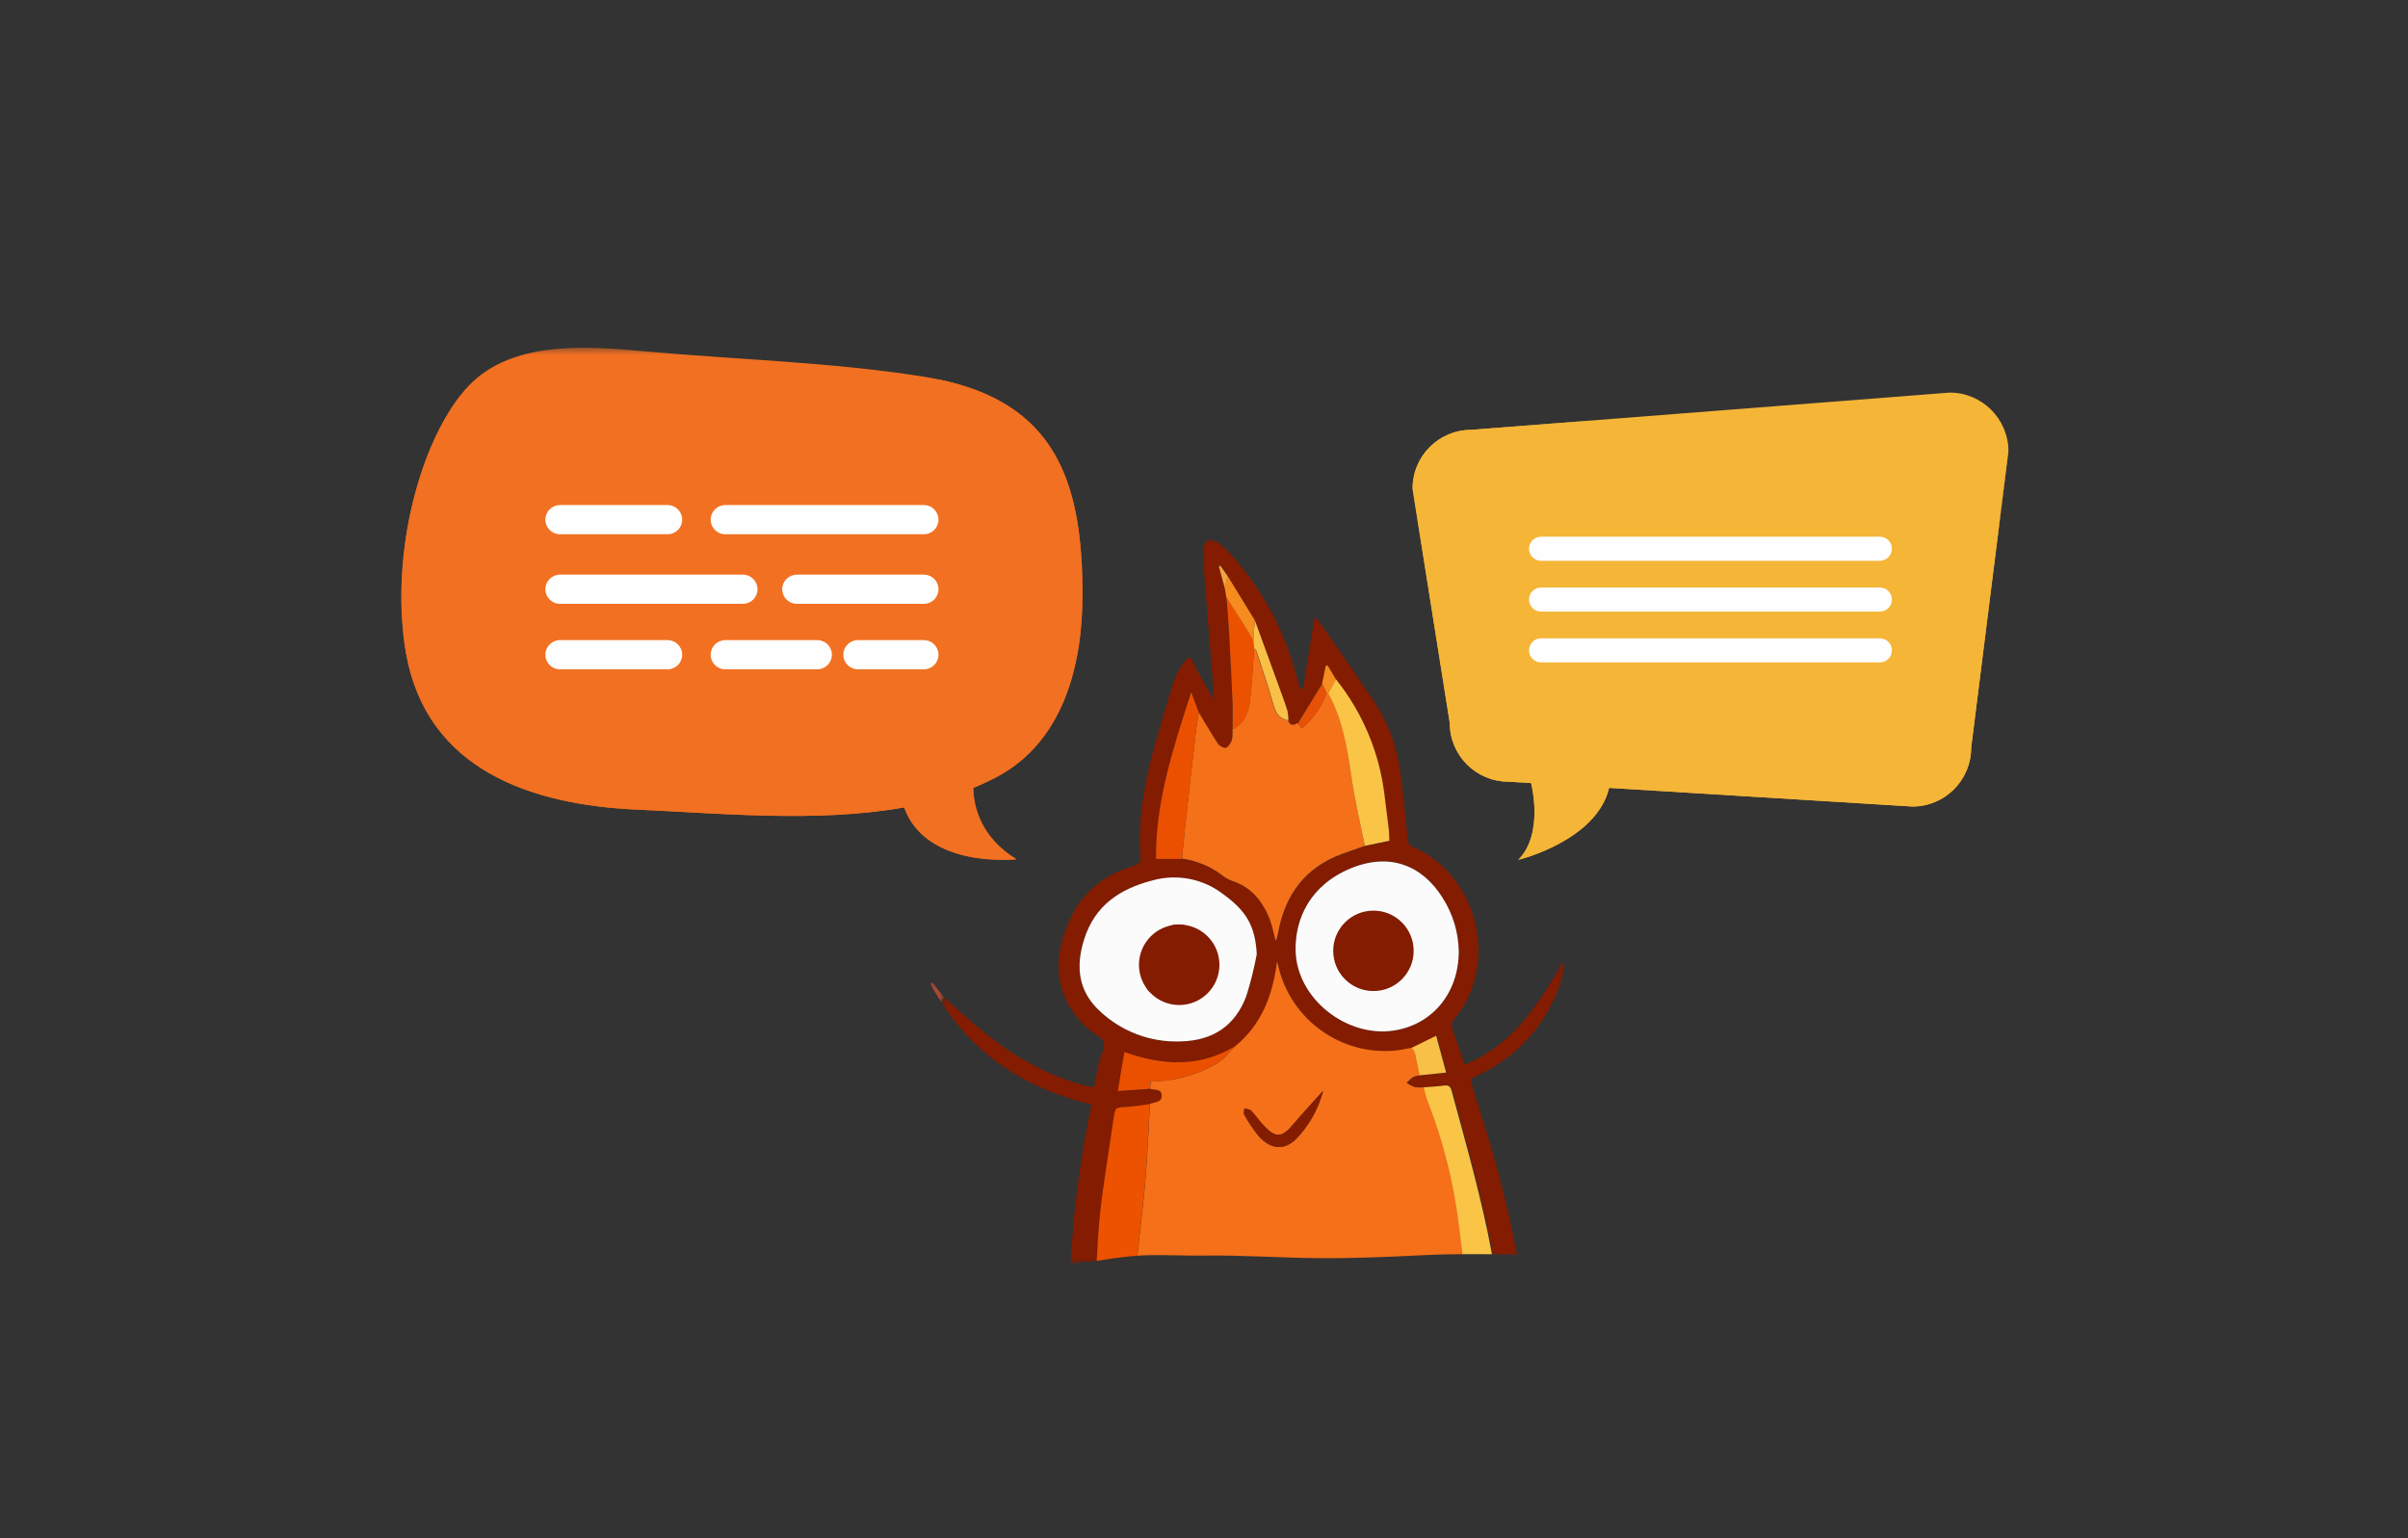
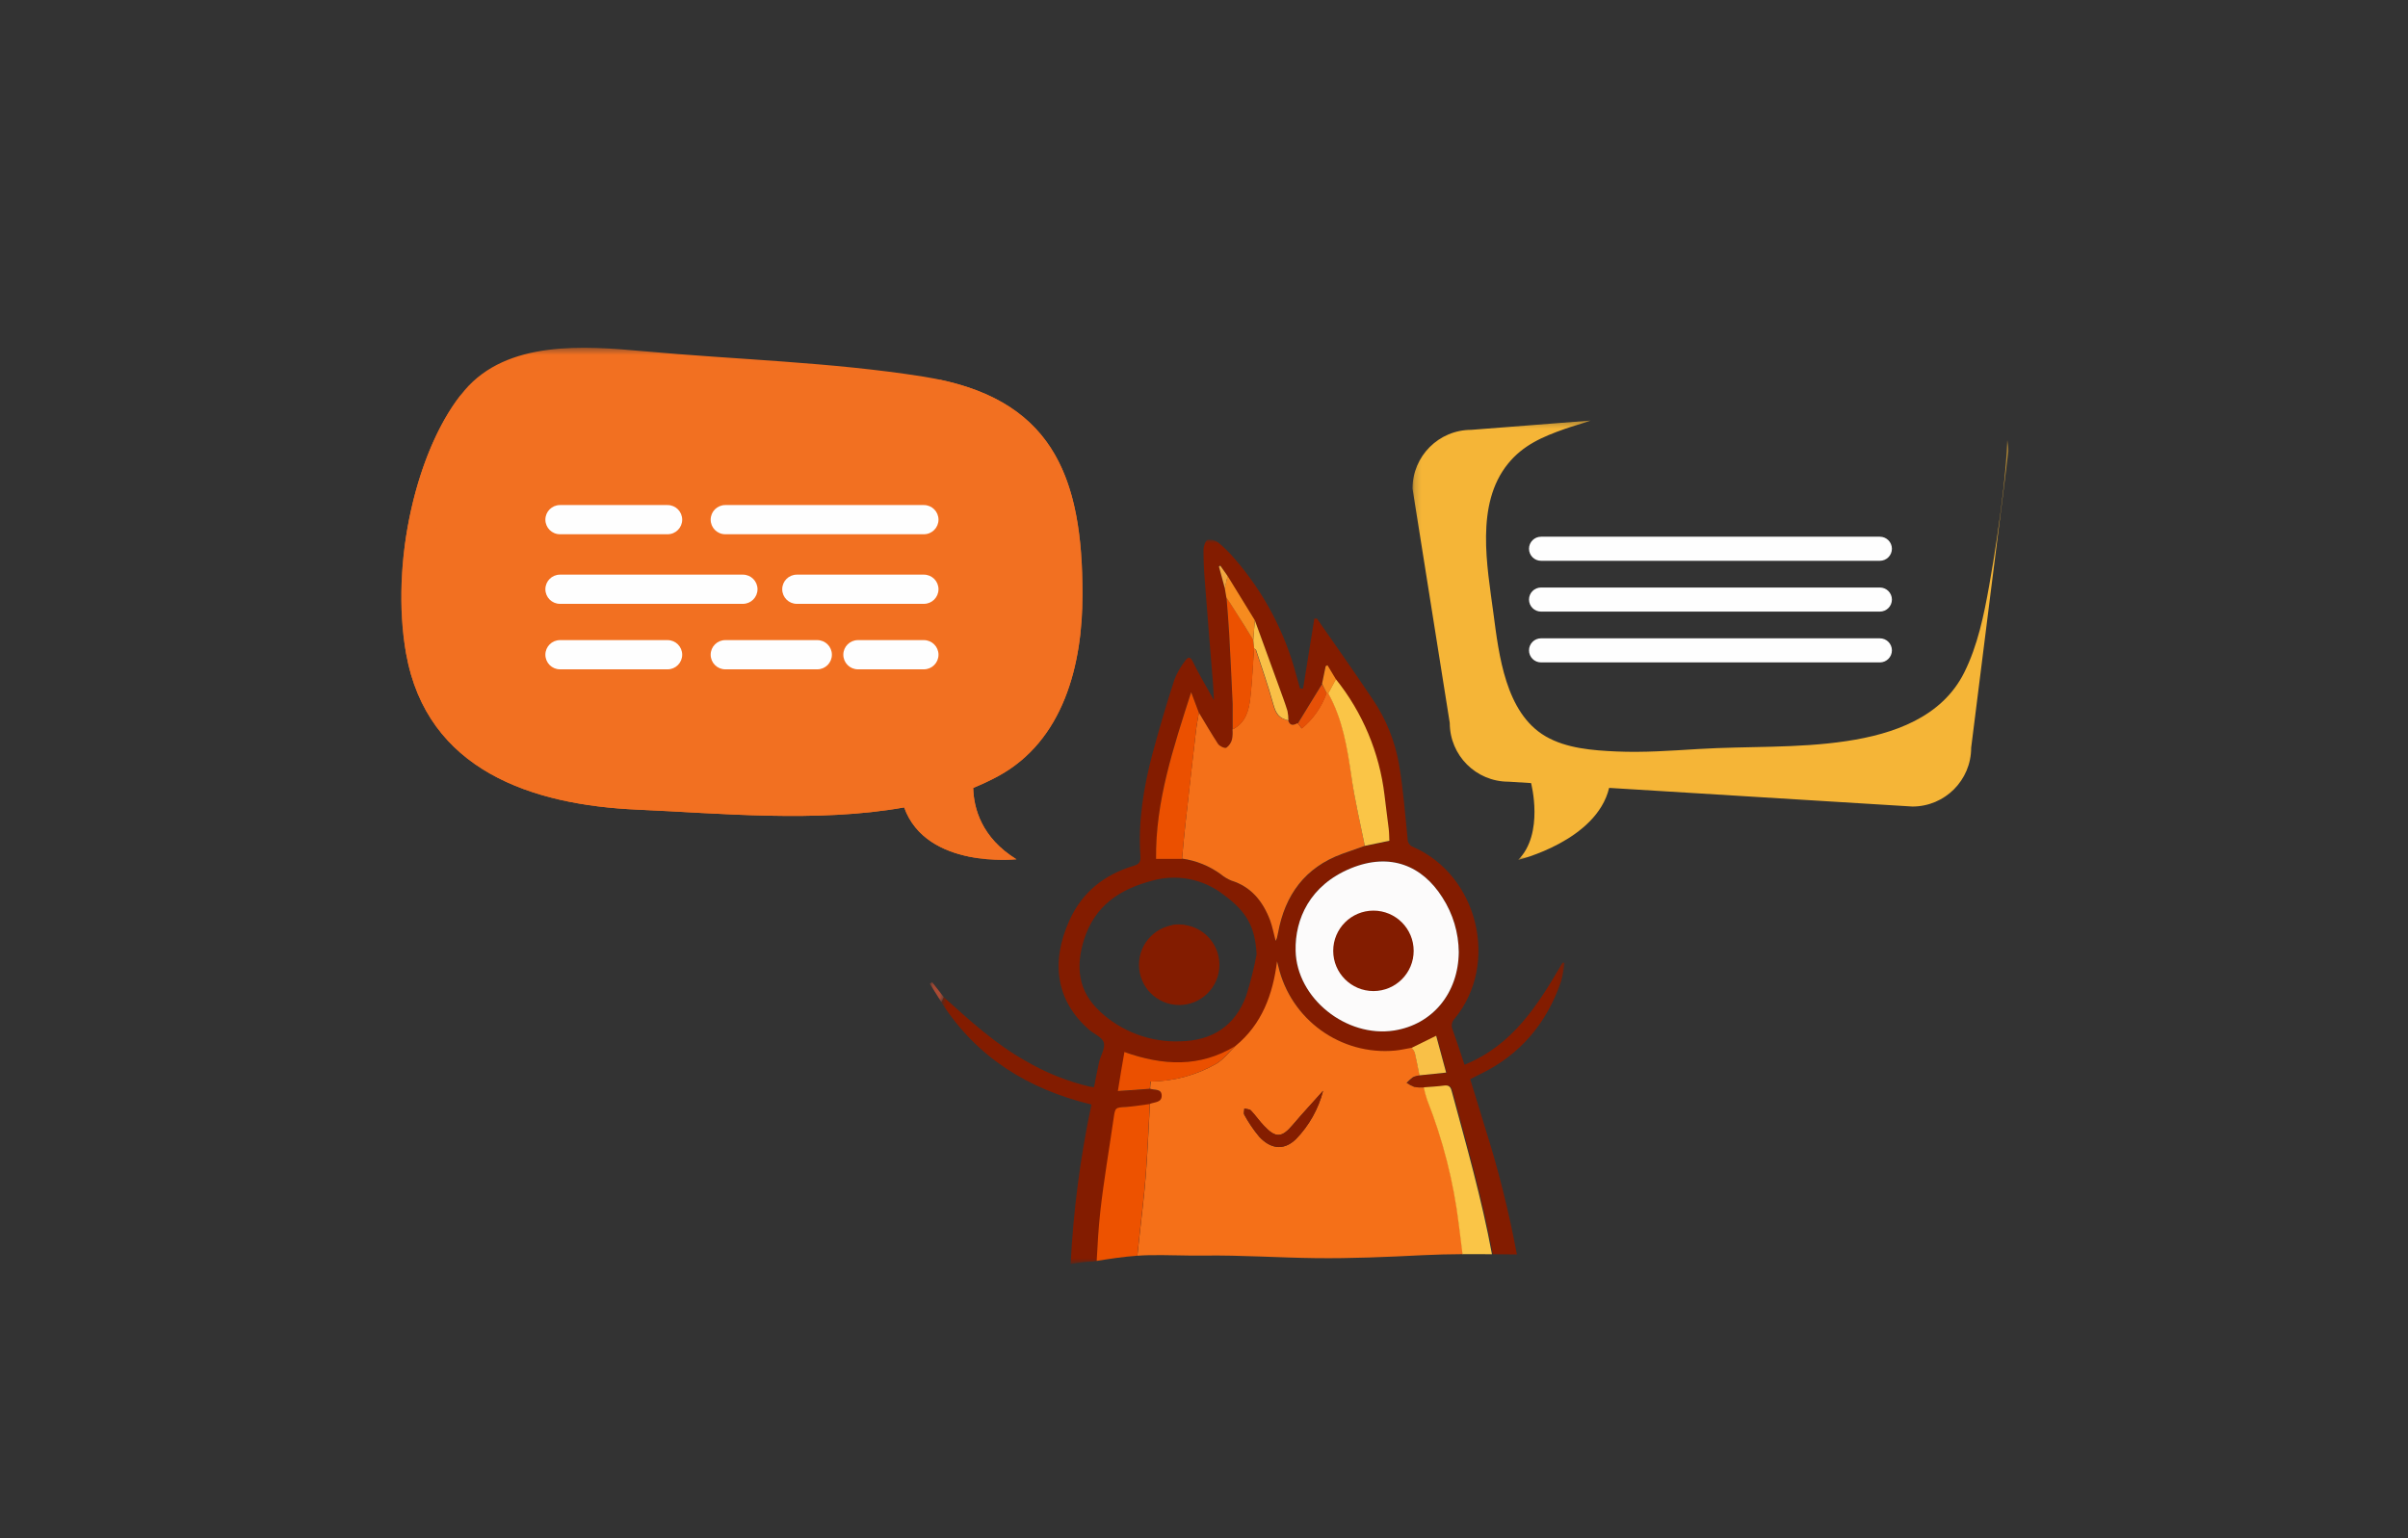
<svg xmlns="http://www.w3.org/2000/svg" xmlns:xlink="http://www.w3.org/1999/xlink" width="360px" height="230px" viewBox="0 0 360 230" version="1.1">
  <rect x="0" y="0" width="360" height="230" fill="#333333" stroke="none" />
  <title>Artboard</title>
  <defs>
    <polygon id="path-1" points="0.739 0.692 93.904 0.692 93.904 109 0.739 109" />
    <polygon id="path-3" points="0 0.828 2.094 0.828 2.094 3.85 0 3.85" />
    <polygon id="path-5" points="0.173 0.305 89.261 0.305 89.261 66 0.173 66" />
    <polygon id="path-7" points="0 0.422 101.84 0.422 101.84 76.999 0 76.999" />
  </defs>
  <g id="Artboard" stroke="none" stroke-width="1" fill="none" fill-rule="evenodd">
    <rect id="Rectangle" x="0" y="0" width="360" height="230" />
    <g id="Group-4" transform="translate(60, 51)">
      <g id="Group-49" transform="translate(126.5, 84) scale(1, -1) translate(-126.5, -84) translate(79, 29)">
        <g id="Group-3" transform="translate(1, 0.308)">
          <mask id="mask-2" fill="white">
            <use xlink:href="#path-1" />
          </mask>
          <g id="Clip-2" />
          <path d="M78.088,47.331 C78.067,50.23 77.218,53.063 75.639,55.495 C72.654,60.213 67.868,62.325 61.936,59.852 C55.835,57.333 53.585,52.261 53.697,47.543 C53.847,40.401 61.306,34.494 68.435,35.609 C74.175,36.513 78.038,41.212 78.088,47.331 M67.594,65.746 C67.388,67.423 67.151,69.074 66.971,70.731 C66.212,77.087 63.686,83.102 59.68,88.094 L58.433,90.2 L58.171,90.063 C57.997,89.185 57.81,88.311 57.63,87.434 L54.021,81.562 C53.404,81.208 52.875,81.127 52.619,81.968 C52.613,82.438 52.563,82.908 52.469,83.37 C52.133,84.479 51.715,85.576 51.323,86.673 L47.584,96.949 C46.231,99.155 44.866,101.355 43.508,103.555 L42.418,105.163 L42.218,105.025 C42.511,103.947 42.797,102.863 43.09,101.791 C43.171,101.311 43.246,100.851 43.334,100.39 C43.47,98.582 43.639,96.787 43.738,94.979 C43.938,91.472 44.088,87.963 44.256,84.454 L44.256,80.628 C44.307,80.123 44.284,79.612 44.187,79.113 C44.063,78.612 43.764,78.171 43.346,77.867 C43.078,77.736 42.33,78.092 42.1,78.435 C41.103,79.961 40.174,81.557 39.233,83.121 L38.08,86.205 C35.438,77.967 32.714,69.872 32.858,61.271 L36.734,61.271 C38.839,60.982 40.84,60.173 42.554,58.916 C43.017,58.535 43.534,58.225 44.088,57.994 C47.085,57.065 48.817,54.885 49.889,52.08 C50.257,51.07 50.432,50.079 50.737,48.964 C50.805,49.107 50.868,49.251 50.924,49.4 C50.986,49.656 51.042,49.918 51.092,50.18 C52.139,55.851 55.13,59.944 60.664,61.97 L64.067,63.179 L67.688,63.927 C67.663,64.5 67.663,65.123 67.594,65.746 M22.07,49.22 C20.793,45.156 21.173,41.474 24.432,38.476 L24.407,38.482 C27.659,35.436 31.995,33.818 36.447,33.989 C41.252,34.082 44.642,36.288 46.312,40.801 C46.954,42.832 47.472,44.9 47.864,46.995 C47.646,51.17 46.331,53.426 42.916,55.919 C39.917,58.258 35.987,59.039 32.322,58.025 C27.43,56.76 23.691,54.299 22.07,49.22 M81.291,29.085 L79.796,28.33 C80.526,25.956 81.261,23.613 81.965,21.264 C83.967,14.987 85.569,8.593 86.778,2.12 C85.576,2.133 84.377,2.147 83.18,2.158 C81.661,10.401 79.34,18.471 77.153,26.56 C76.985,27.19 76.698,27.427 76.038,27.346 C75.028,27.209 74,27.159 72.984,27.078 C72.5,27.049 72.013,27.069 71.532,27.141 C71.115,27.301 70.717,27.51 70.348,27.764 C70.649,28.082 70.976,28.373 71.327,28.636 C71.636,28.771 71.964,28.861 72.299,28.903 L76.275,29.277 L74.786,34.787 L71.115,32.979 C70.298,32.836 69.495,32.649 68.672,32.561 C60.492,31.787 53.003,37.192 51.161,45.2 C51.111,45.449 51.03,45.68 50.967,45.904 C50.344,40.95 48.724,36.5 44.735,33.228 C39.432,30.038 33.955,30.312 28.215,32.362 C27.86,30.431 27.579,28.623 27.236,26.523 L32.01,26.859 C32.652,26.604 33.712,26.903 33.743,25.838 C33.774,24.772 32.702,24.872 31.998,24.592 C30.807,24.441 29.649,24.236 28.489,24.174 C26.782,24.08 26.788,24.118 26.545,22.429 C25.884,17.836 25.093,13.255 24.569,8.644 C24.296,6.161 24.148,3.664 24.021,1.168 C23.829,1.138 23.638,1.107 23.447,1.077 C22.949,1.064 22.452,1.036 21.958,0.974 C21.306,0.893 20.678,0.797 20.061,0.692 C20.47,8.708 21.504,16.681 23.173,24.535 C13.682,26.841 6.017,31.59 0.739,39.815 L1.082,40.595 C4.958,37.143 8.772,33.602 13.346,31.054 C16.312,29.315 19.519,28.023 22.862,27.221 C23.067,27.184 23.255,27.165 23.56,27.128 C23.821,28.418 24.04,29.664 24.32,30.91 C24.563,31.895 25.274,33.004 25.018,33.814 C24.763,34.625 23.528,35.099 22.768,35.765 C17.963,40.015 16.991,45.698 19.902,52.124 C21.815,56.317 25.093,58.897 29.455,60.225 C30.315,60.468 30.552,60.817 30.49,61.715 C30.134,66.912 30.982,72.021 32.303,77.008 C33.3,80.74 34.403,84.442 35.587,88.106 C35.979,89.092 36.508,90.017 37.158,90.854 C37.525,91.372 37.875,91.689 38.336,90.749 C39.258,88.835 40.367,87.016 41.483,85.009 C41.433,85.869 41.408,86.629 41.352,87.39 C40.928,92.605 40.504,97.815 40.106,103.025 C39.985,104.504 39.924,105.979 39.924,107.45 C39.924,107.992 40.212,108.871 40.548,108.983 C41.148,109.059 41.753,108.883 42.218,108.497 C43.061,107.791 43.842,107.016 44.555,106.179 C48.955,101.126 52.127,95.124 53.821,88.643 L54.364,86.728 L54.813,86.728 L56.495,97.192 L56.888,97.192 C59.698,93.173 62.503,89.178 65.238,85.102 C67.227,82.171 68.566,78.848 69.165,75.355 C69.781,71.698 70.068,67.99 70.442,64.294 C70.41,63.741 70.748,63.232 71.271,63.048 C80.968,58.816 84.19,45.599 77.503,37.416 C77.06,36.997 76.919,36.35 77.148,35.784 C77.765,34.082 78.325,32.356 78.948,30.486 C86.202,33.416 89.979,39.535 93.618,45.768 L93.904,45.711 C93.801,44.762 93.622,43.821 93.369,42.9 C91.206,36.656 87.262,31.964 81.291,29.085" id="Fill-1" fill="#831C00" mask="url(#mask-2)" />
        </g>
        <g id="Group-6" transform="translate(0, 39.308)">
          <mask id="mask-4" fill="white">
            <use xlink:href="#path-3" />
          </mask>
          <g id="Clip-5" />
          <polygon id="Fill-4" fill="#AA4A33" mask="url(#mask-4)" points="2.094 1.607 1.745 0.828 -0 3.614 0.349 3.85" />
        </g>
        <path d="M54.298,21.845 C52.647,19.882 51.743,19.795 49.986,21.639 C49.281,22.344 48.702,23.229 47.998,23.964 C47.786,24.176 47.375,24.151 47.019,24.244 C47.019,23.927 46.895,23.54 47.019,23.316 C47.651,22.156 48.394,21.06 49.238,20.044 C50.821,18.33 52.802,17.788 54.741,19.677 C56.7,21.69 58.1,24.179 58.804,26.899 C57.302,25.211 55.75,23.565 54.298,21.845 M73.698,2.319 C68.378,2.053 63.05,1.817 57.721,1.88 C52.123,1.945 46.57,2.337 40.965,2.262 C38.229,2.224 35.487,2.373 32.756,2.32 C32.184,2.309 31.613,2.279 31.042,2.239 C31.147,3.243 31.251,4.248 31.365,5.256 C31.689,8.247 32.069,11.239 32.3,14.236 C32.574,17.801 32.724,21.371 32.923,24.949 C33.627,25.229 34.699,25.13 34.674,26.195 C34.649,27.261 33.577,26.962 32.942,27.211 C32.959,27.574 32.996,27.936 33.054,28.295 C36.505,28.326 39.889,29.244 42.881,30.963 C43.947,31.617 44.751,32.695 45.686,33.586 C49.674,36.857 51.295,41.307 51.918,46.256 C51.98,46.031 52.055,45.806 52.105,45.557 C53.952,37.55 61.441,32.146 69.622,32.919 C70.445,33.007 71.249,33.193 72.065,33.337 C72.261,33.133 72.417,32.893 72.527,32.633 C72.788,31.505 73,30.358 73.231,29.218 C72.896,29.178 72.568,29.09 72.258,28.956 C71.908,28.693 71.581,28.401 71.28,28.083 C71.649,27.83 72.046,27.62 72.464,27.46 C72.944,27.387 73.431,27.365 73.916,27.397 C74.048,26.765 74.214,26.141 74.415,25.528 C76.778,19.554 78.369,13.303 79.151,6.926 C79.347,5.457 79.531,3.969 79.715,2.476 C77.715,2.463 75.712,2.42 73.698,2.319" id="Fill-7" fill="#F57018" />
        <path d="M65.041,63.524 L61.645,62.322 C56.105,60.291 53.114,56.196 52.074,50.525 L51.904,49.746 C51.849,49.596 51.785,49.451 51.712,49.309 C51.413,50.425 51.239,51.416 50.87,52.425 C49.798,55.23 48.06,57.411 45.062,58.339 C44.511,58.571 43.998,58.882 43.535,59.262 C41.821,60.518 39.821,61.328 37.715,61.618 C37.877,63.294 38.008,64.97 38.202,66.647 C38.712,71.299 39.239,75.951 39.785,80.6 C39.891,81.559 40.084,82.506 40.233,83.454 C41.173,81.889 42.102,80.295 43.099,78.767 C43.331,78.424 44.078,78.07 44.346,78.201 C44.764,78.503 45.062,78.945 45.188,79.447 C45.282,79.937 45.304,80.439 45.255,80.936 C47.2,81.896 47.693,83.747 47.91,85.617 C48.197,88.109 48.291,90.602 48.471,93.051 C48.565,92.982 48.715,92.932 48.739,92.851 C49.618,90.14 50.572,87.455 51.325,84.707 C51.7,83.304 52.154,82.6 53.581,82.289 C53.849,81.447 54.379,81.528 54.989,81.878 L55.612,81.086 C57.31,82.481 58.59,84.315 59.315,86.389 L59.589,86.389 C61.745,82.519 62.456,78.288 63.06,73.925 C63.52,70.435 64.356,66.99 65.041,63.524" id="Fill-9" fill="#F47019" />
-         <path d="M41.167,44.791 C41.441,46.704 41.373,48.661 39.952,50.325 C39.305,51.191 38.293,51.711 37.212,51.732 C36.131,51.755 35.1,51.276 34.418,50.437 C32.716,48.605 31.864,46.143 32.068,43.65 C32.193,42.248 32.773,41.432 33.552,41.544 C34.798,41.763 34.624,42.791 34.617,43.707 C34.626,45.351 35.206,46.941 36.256,48.206 C36.743,48.829 37.222,48.91 37.827,48.25 C38.917,47.084 40.077,45.963 41.205,44.791 L41.167,44.791 Z M48.888,47.327 C48.498,45.221 47.979,43.14 47.336,41.096 C45.667,36.584 42.276,34.378 37.472,34.284 C33.018,34.122 28.684,35.749 25.438,38.802 C22.179,41.8 21.798,45.489 23.083,49.552 C24.69,54.638 28.429,57.105 33.328,58.364 C36.993,59.382 40.924,58.601 43.921,56.258 C47.336,53.783 48.67,51.503 48.888,47.327 L48.888,47.327 Z" id="Fill-11" fill="#FCFBFB" />
        <path d="M71.367,45.278 C72.04,45.971 72.339,46.949 72.171,47.901 C71.922,50.394 70.301,51.883 68.189,52.886 C66.076,53.889 63.496,53.41 62.187,51.746 C60.941,50.194 60.667,46.007 61.757,44.611 C62.019,44.281 62.555,44.173 63.004,43.987 C63.14,44.392 63.232,44.809 63.278,45.233 C63.191,46.358 63.172,47.486 63.222,48.611 C63.471,50.556 64.836,51.34 66.668,50.673 C67.351,50.452 67.965,50.056 68.45,49.528 C69.491,48.224 70.382,46.779 71.392,45.334 L71.367,45.278 Z M79.088,47.639 C79.038,41.52 75.175,36.821 69.435,35.917 C62.306,34.801 54.846,40.709 54.697,47.85 C54.585,52.569 56.834,57.641 62.935,60.16 C68.899,62.608 73.685,60.495 76.645,55.797 C78.217,53.364 79.063,50.535 79.088,47.639 L79.088,47.639 Z" id="Fill-13" fill="#FCFBFB" />
        <path d="M79.647,2.475 C79.461,3.965 79.281,5.457 79.087,6.945 C78.305,13.322 76.713,19.572 74.352,25.547 C74.148,26.159 73.981,26.784 73.853,27.417 C74.869,27.498 75.897,27.548 76.907,27.684 C77.567,27.766 77.854,27.528 78.022,26.893 C80.206,18.793 82.53,10.719 84.05,2.467 C82.583,2.479 81.115,2.485 79.647,2.475" id="Fill-15" fill="#FAC547" />
        <path d="M31.346,5.237 C31.24,4.237 31.137,3.237 31.032,2.239 C29,2.095 26.975,1.792 24.957,1.466 C25.085,3.967 25.233,6.47 25.507,8.959 C26.03,13.569 26.822,18.151 27.482,22.742 C27.725,24.431 27.719,24.395 29.427,24.488 C30.586,24.576 31.745,24.774 32.904,24.924 C32.704,21.354 32.555,17.776 32.281,14.211 C32.05,11.214 31.658,8.223 31.346,5.237" id="Fill-17" fill="#ED5200" />
        <path d="M65.041,63.524 C64.344,66.99 63.52,70.435 63.029,73.925 C62.406,78.238 61.714,82.488 59.557,86.352 L60.705,88.458 C64.712,83.467 67.236,77.452 67.99,71.096 C68.177,69.438 68.413,67.787 68.612,66.111 C68.688,65.488 68.688,64.864 68.713,64.291 L65.041,63.524 Z" id="Fill-19" fill="#FAC547" />
        <path d="M40.233,83.429 C40.083,82.482 39.89,81.559 39.784,80.575 C39.244,75.934 38.716,71.277 38.201,66.603 C38.008,64.926 37.877,63.25 37.715,61.574 L33.833,61.574 C33.721,70.155 36.438,78.25 39.08,86.501 L40.233,83.429 Z" id="Fill-21" fill="#EB5000" />
        <path d="M48.496,93.051 C48.315,90.558 48.222,88.065 47.935,85.616 C47.717,83.746 47.237,81.877 45.281,80.942 L45.281,84.762 C45.112,88.271 44.963,91.78 44.763,95.287 C44.663,97.095 44.496,98.89 44.358,100.697 C44.838,99.949 45.33,99.214 45.804,98.46 C46.67,97.058 47.524,95.699 48.378,94.31 C48.409,93.861 48.446,93.444 48.496,93.051" id="Fill-23" fill="#EC5100" />
        <path d="M45.648,33.573 C44.719,32.682 43.921,31.598 42.837,30.943 C39.844,29.227 36.46,28.309 33.01,28.276 C32.972,27.915 32.935,27.579 32.898,27.198 L28.124,26.862 C28.473,28.969 28.747,30.769 29.102,32.701 C34.867,30.644 40.363,30.37 45.648,33.573" id="Fill-25" fill="#EB5000" />
        <path d="M48.496,93.051 C48.446,93.474 48.409,93.886 48.365,94.297 L48.596,97.27 L52.335,86.993 C52.727,85.897 53.145,84.806 53.481,83.697 C53.574,83.233 53.62,82.761 53.619,82.288 C52.217,82.594 51.749,83.31 51.363,84.712 C50.609,87.46 49.655,90.147 48.777,92.858 C48.746,92.907 48.59,92.957 48.496,93.051" id="Fill-27" fill="#F9C047" />
        <path d="M73.206,29.211 C72.981,30.346 72.769,31.492 72.507,32.62 C72.395,32.882 72.237,33.12 72.04,33.324 L75.71,35.132 L77.201,29.623 L73.206,29.211 Z" id="Fill-29" fill="#F9C047" />
        <path d="M48.596,97.263 L48.372,94.284 C47.506,95.693 46.658,97.095 45.785,98.441 C45.318,99.196 44.826,99.931 44.34,100.672 C44.259,101.14 44.178,101.601 44.103,102.08 L44.527,103.881 L48.596,97.263 Z" id="Fill-31" fill="#F68B1F" />
        <path d="M59.352,86.364 C58.628,84.29 57.347,82.456 55.65,81.061 L55.027,81.82 L58.635,87.698 C58.866,87.273 59.109,86.819 59.352,86.364" id="Fill-33" fill="#E65007" />
        <path d="M59.352,86.364 C59.109,86.819 58.866,87.273 58.648,87.766 C58.829,88.644 59.016,89.51 59.19,90.389 L59.458,90.532 L60.735,88.415 L59.589,86.32 L59.352,86.364 Z" id="Fill-35" fill="#F68B1F" />
        <polygon id="Fill-37" fill="#F1A740" points="44.533 103.862 44.109 102.055 43.231 105.29 43.436 105.427" />
        <path d="M58.804,26.9 C58.106,24.182 56.712,21.693 54.76,19.677 C52.822,17.808 50.84,18.331 49.257,20.045 C48.417,21.064 47.674,22.159 47.038,23.317 C46.895,23.541 47.038,23.94 47.038,24.245 C47.368,24.152 47.811,24.176 48.023,23.964 C48.721,23.23 49.306,22.376 50.005,21.64 C51.762,19.771 52.666,19.883 54.317,21.846 C55.763,23.553 57.302,25.212 58.804,26.9" id="Fill-39" fill="#841D00" />
        <path d="M41.205,44.791 C40.077,45.963 38.93,47.084 37.865,48.3 C37.242,49.004 36.774,48.873 36.288,48.256 C35.239,46.99 34.662,45.4 34.655,43.757 C34.655,42.871 34.854,41.812 33.59,41.594 C32.81,41.457 32.225,42.298 32.106,43.7 C31.898,46.189 32.748,48.651 34.45,50.48 C35.672,51.987 37.884,52.219 39.392,50.998 C39.625,50.818 39.835,50.608 40.015,50.375 C41.411,48.661 41.479,46.723 41.205,44.791" id="Fill-41" fill="#861E02" />
        <path d="M71.361,45.278 C70.351,46.742 69.491,48.169 68.413,49.483 C67.928,50.014 67.314,50.408 66.631,50.63 C64.799,51.334 63.434,50.511 63.185,48.568 C63.135,47.441 63.153,46.313 63.241,45.19 C63.191,44.767 63.099,44.349 62.966,43.944 C62.549,44.15 62.013,44.249 61.752,44.566 C60.661,45.974 60.96,50.175 62.181,51.703 C63.49,53.367 65.921,53.864 68.183,52.843 C70.445,51.821 71.922,50.386 72.159,47.889 C72.33,46.941 72.033,45.968 71.361,45.278" id="Fill-43" fill="#861E02" />
        <path d="M66.332,53.84 C69.653,53.84 72.346,51.148 72.346,47.826 C72.346,44.505 69.653,41.813 66.332,41.813 C63.011,41.813 60.318,44.505 60.318,47.826 C60.318,51.148 63.011,53.84 66.332,53.84" id="Fill-45" fill="#831C00" />
        <path d="M37.291,51.752 C40.612,51.752 43.306,49.06 43.306,45.738 C43.306,42.417 40.612,39.725 37.291,39.725 C33.971,39.725 31.277,42.417 31.277,45.738 C31.277,49.06 33.971,51.752 37.291,51.752" id="Fill-47" fill="#831C00" />
      </g>
      <g id="Group-31">
-         <path d="M231.481,7.702 L159.953,13.272 C155.104,13.272 151.173,17.204 151.173,22.053 L156.743,57.101 C156.743,61.952 160.673,65.881 165.523,65.881 L168.898,66.089 L168.898,66.089 C168.898,66.089 170.901,73.647 166.971,77.577 C166.971,77.577 178.679,74.747 180.567,66.806 L225.912,69.595 C230.76,69.595 234.691,65.663 234.691,60.815 L240.261,16.482 C240.261,11.633 236.33,7.702 231.481,7.702" id="Fill-1" fill="#F5B537" />
        <g id="Group-5" transform="translate(151, 11.578)">
          <mask id="mask-6" fill="white">
            <use xlink:href="#path-5" />
          </mask>
          <g id="Clip-4" />
          <path d="M89.096,3.231 C88.993,5.614 88.804,7.997 88.536,10.377 C87.983,15.284 87.246,20.184 86.376,25.046 C85.592,29.424 84.665,33.943 82.669,37.955 C79.317,44.691 72.073,47.182 65.037,48.236 C57.679,49.34 50.287,48.968 42.89,49.419 C38.817,49.667 34.725,49.967 30.641,49.785 C27.132,49.629 23.166,49.33 20.058,47.514 C14.054,44.008 13.086,35.294 12.266,29.104 C11.332,22.046 9.543,12.834 14.432,6.779 C16.696,3.974 19.619,2.729 22.932,1.558 C24.024,1.173 25.414,0.794 26.795,0.305 L8.952,1.694 C4.103,1.694 0.173,5.627 0.173,10.476 L5.742,45.523 C5.742,50.374 9.673,54.303 14.522,54.303 L17.898,54.511 L17.897,54.511 C17.897,54.511 19.901,62.069 15.971,66.001 C15.971,66.001 27.679,63.169 29.567,55.23 L74.911,58.017 C79.76,58.017 83.691,54.086 83.691,49.237 L89.261,4.904 C89.261,4.332 89.201,3.772 89.096,3.231" id="Fill-3" fill="#F5B537" mask="url(#mask-6)" />
        </g>
        <path d="M222.844,31.053 C222.844,32.047 222.036,32.853 221.042,32.853 L170.391,32.853 C169.397,32.853 168.589,32.047 168.589,31.053 C168.589,30.058 169.397,29.251 170.391,29.251 L221.042,29.251 C222.036,29.251 222.844,30.058 222.844,31.053" id="Fill-6" fill="#FEFEFE" />
        <path d="M222.844,38.649 C222.844,39.643 222.036,40.45 221.042,40.45 L170.391,40.45 C169.397,40.45 168.589,39.643 168.589,38.649 C168.589,37.654 169.397,36.847 170.391,36.847 L221.042,36.847 C222.036,36.847 222.844,37.654 222.844,38.649" id="Fill-8" fill="#FEFEFE" />
        <path d="M222.844,46.246 C222.844,47.241 222.036,48.047 221.042,48.047 L170.391,48.047 C169.397,48.047 168.589,47.241 168.589,46.246 C168.589,45.251 169.397,44.444 170.391,44.444 L221.042,44.444 C222.036,44.444 222.844,45.251 222.844,46.246" id="Fill-10" fill="#FEFEFE" />
        <g id="Group-14" transform="translate(0, 0.578)">
          <mask id="mask-8" fill="white">
            <use xlink:href="#path-7" />
          </mask>
          <g id="Clip-13" />
          <path d="M9.439,6.798 C15.816,-0.729 27.337,0.13 36.209,0.936 C50.152,2.204 64.201,2.543 78.049,4.735 C97.231,7.771 101.852,19.443 101.84,37.334 C101.834,47.798 99.009,59.192 89.174,64.506 C87.986,65.147 86.754,65.716 85.492,66.234 C85.571,69.251 86.714,73.682 91.97,76.913 C91.97,76.913 78.493,78.388 75.173,69.149 C62.142,71.48 47.37,70.006 35.332,69.484 C19.528,68.796 3.83,63.601 0.713,46.144 C-1.751,32.341 2.412,15.091 9.439,6.798" id="Fill-12" fill="#F27021" mask="url(#mask-8)" />
        </g>
        <path d="M8.982,7.941 C7.407,11.088 6.227,14.428 5.73,17.928 C5.059,22.654 5.143,27.64 5.518,32.388 C6.136,40.231 8.25,48.087 14.891,52.956 C21.038,57.464 28.733,59.007 36.061,60.472 C42.471,61.756 49.148,62.449 55.684,62.395 C62.141,62.342 68.936,61.606 74.799,58.708 C80.435,55.92 84.673,51.157 86.292,45.018 C87.905,38.888 88.489,32.313 88.036,25.995 C87.597,19.875 86.237,13.404 82.599,8.326 C81.929,7.391 81.2,6.534 80.42,5.755 C97.608,9.364 101.851,20.786 101.84,37.912 C101.834,48.376 99.009,59.769 89.174,65.084 C87.986,65.725 86.754,66.294 85.492,66.812 C85.571,69.828 86.714,74.259 91.97,77.49 C91.97,77.49 78.493,78.966 75.173,69.726 C62.142,72.057 47.37,70.583 35.332,70.062 C19.528,69.374 3.83,64.179 0.713,46.721 C-1.696,33.222 2.234,16.432 8.982,7.941" id="Fill-15" fill="#F27021" />
        <path d="M46.246,26.701 C46.246,27.909 47.224,28.884 48.43,28.884 L78.122,28.884 C79.329,28.884 80.306,27.909 80.306,26.701 C80.306,25.495 79.329,24.518 78.122,24.518 L48.43,24.518 C47.224,24.518 46.246,25.495 46.246,26.701" id="Fill-17" fill="#FEFEFE" />
        <path d="M21.535,26.701 C21.535,27.909 22.512,28.884 23.719,28.884 L39.805,28.884 C41.011,28.884 41.988,27.909 41.988,26.701 C41.988,25.495 41.011,24.518 39.805,24.518 L23.719,24.518 C22.512,24.518 21.535,25.495 21.535,26.701" id="Fill-19" fill="#FEFEFE" />
        <path d="M56.944,37.105 C56.944,38.312 57.922,39.289 59.127,39.289 L78.123,39.289 C79.329,39.289 80.306,38.312 80.306,37.105 C80.306,35.899 79.329,34.923 78.123,34.923 L59.127,34.923 C57.922,34.923 56.944,35.899 56.944,37.105" id="Fill-21" fill="#FEFEFE" />
        <path d="M21.535,37.105 C21.535,38.312 22.512,39.289 23.719,39.289 L51.064,39.289 C52.271,39.289 53.248,38.312 53.248,37.105 C53.248,35.899 52.271,34.923 51.064,34.923 L23.719,34.923 C22.512,34.923 21.535,35.899 21.535,37.105" id="Fill-23" fill="#FEFEFE" />
        <path d="M46.246,46.896 C46.246,48.103 47.224,49.081 48.43,49.081 L62.184,49.081 C63.391,49.081 64.368,48.103 64.368,46.896 C64.368,45.69 63.391,44.713 62.184,44.713 L48.43,44.713 C47.224,44.713 46.246,45.69 46.246,46.896" id="Fill-25" fill="#FEFEFE" />
        <path d="M66.079,46.896 C66.079,48.103 67.057,49.081 68.262,49.081 L78.122,49.081 C79.329,49.081 80.306,48.103 80.306,46.896 C80.306,45.69 79.329,44.713 78.122,44.713 L68.262,44.713 C67.057,44.713 66.079,45.69 66.079,46.896" id="Fill-27" fill="#FEFEFE" />
        <path d="M21.535,46.896 C21.535,48.103 22.512,49.081 23.719,49.081 L39.805,49.081 C41.011,49.081 41.988,48.103 41.988,46.896 C41.988,45.69 41.011,44.713 39.805,44.713 L23.719,44.713 C22.512,44.713 21.535,45.69 21.535,46.896" id="Fill-29" fill="#FEFEFE" />
      </g>
    </g>
  </g>
</svg>